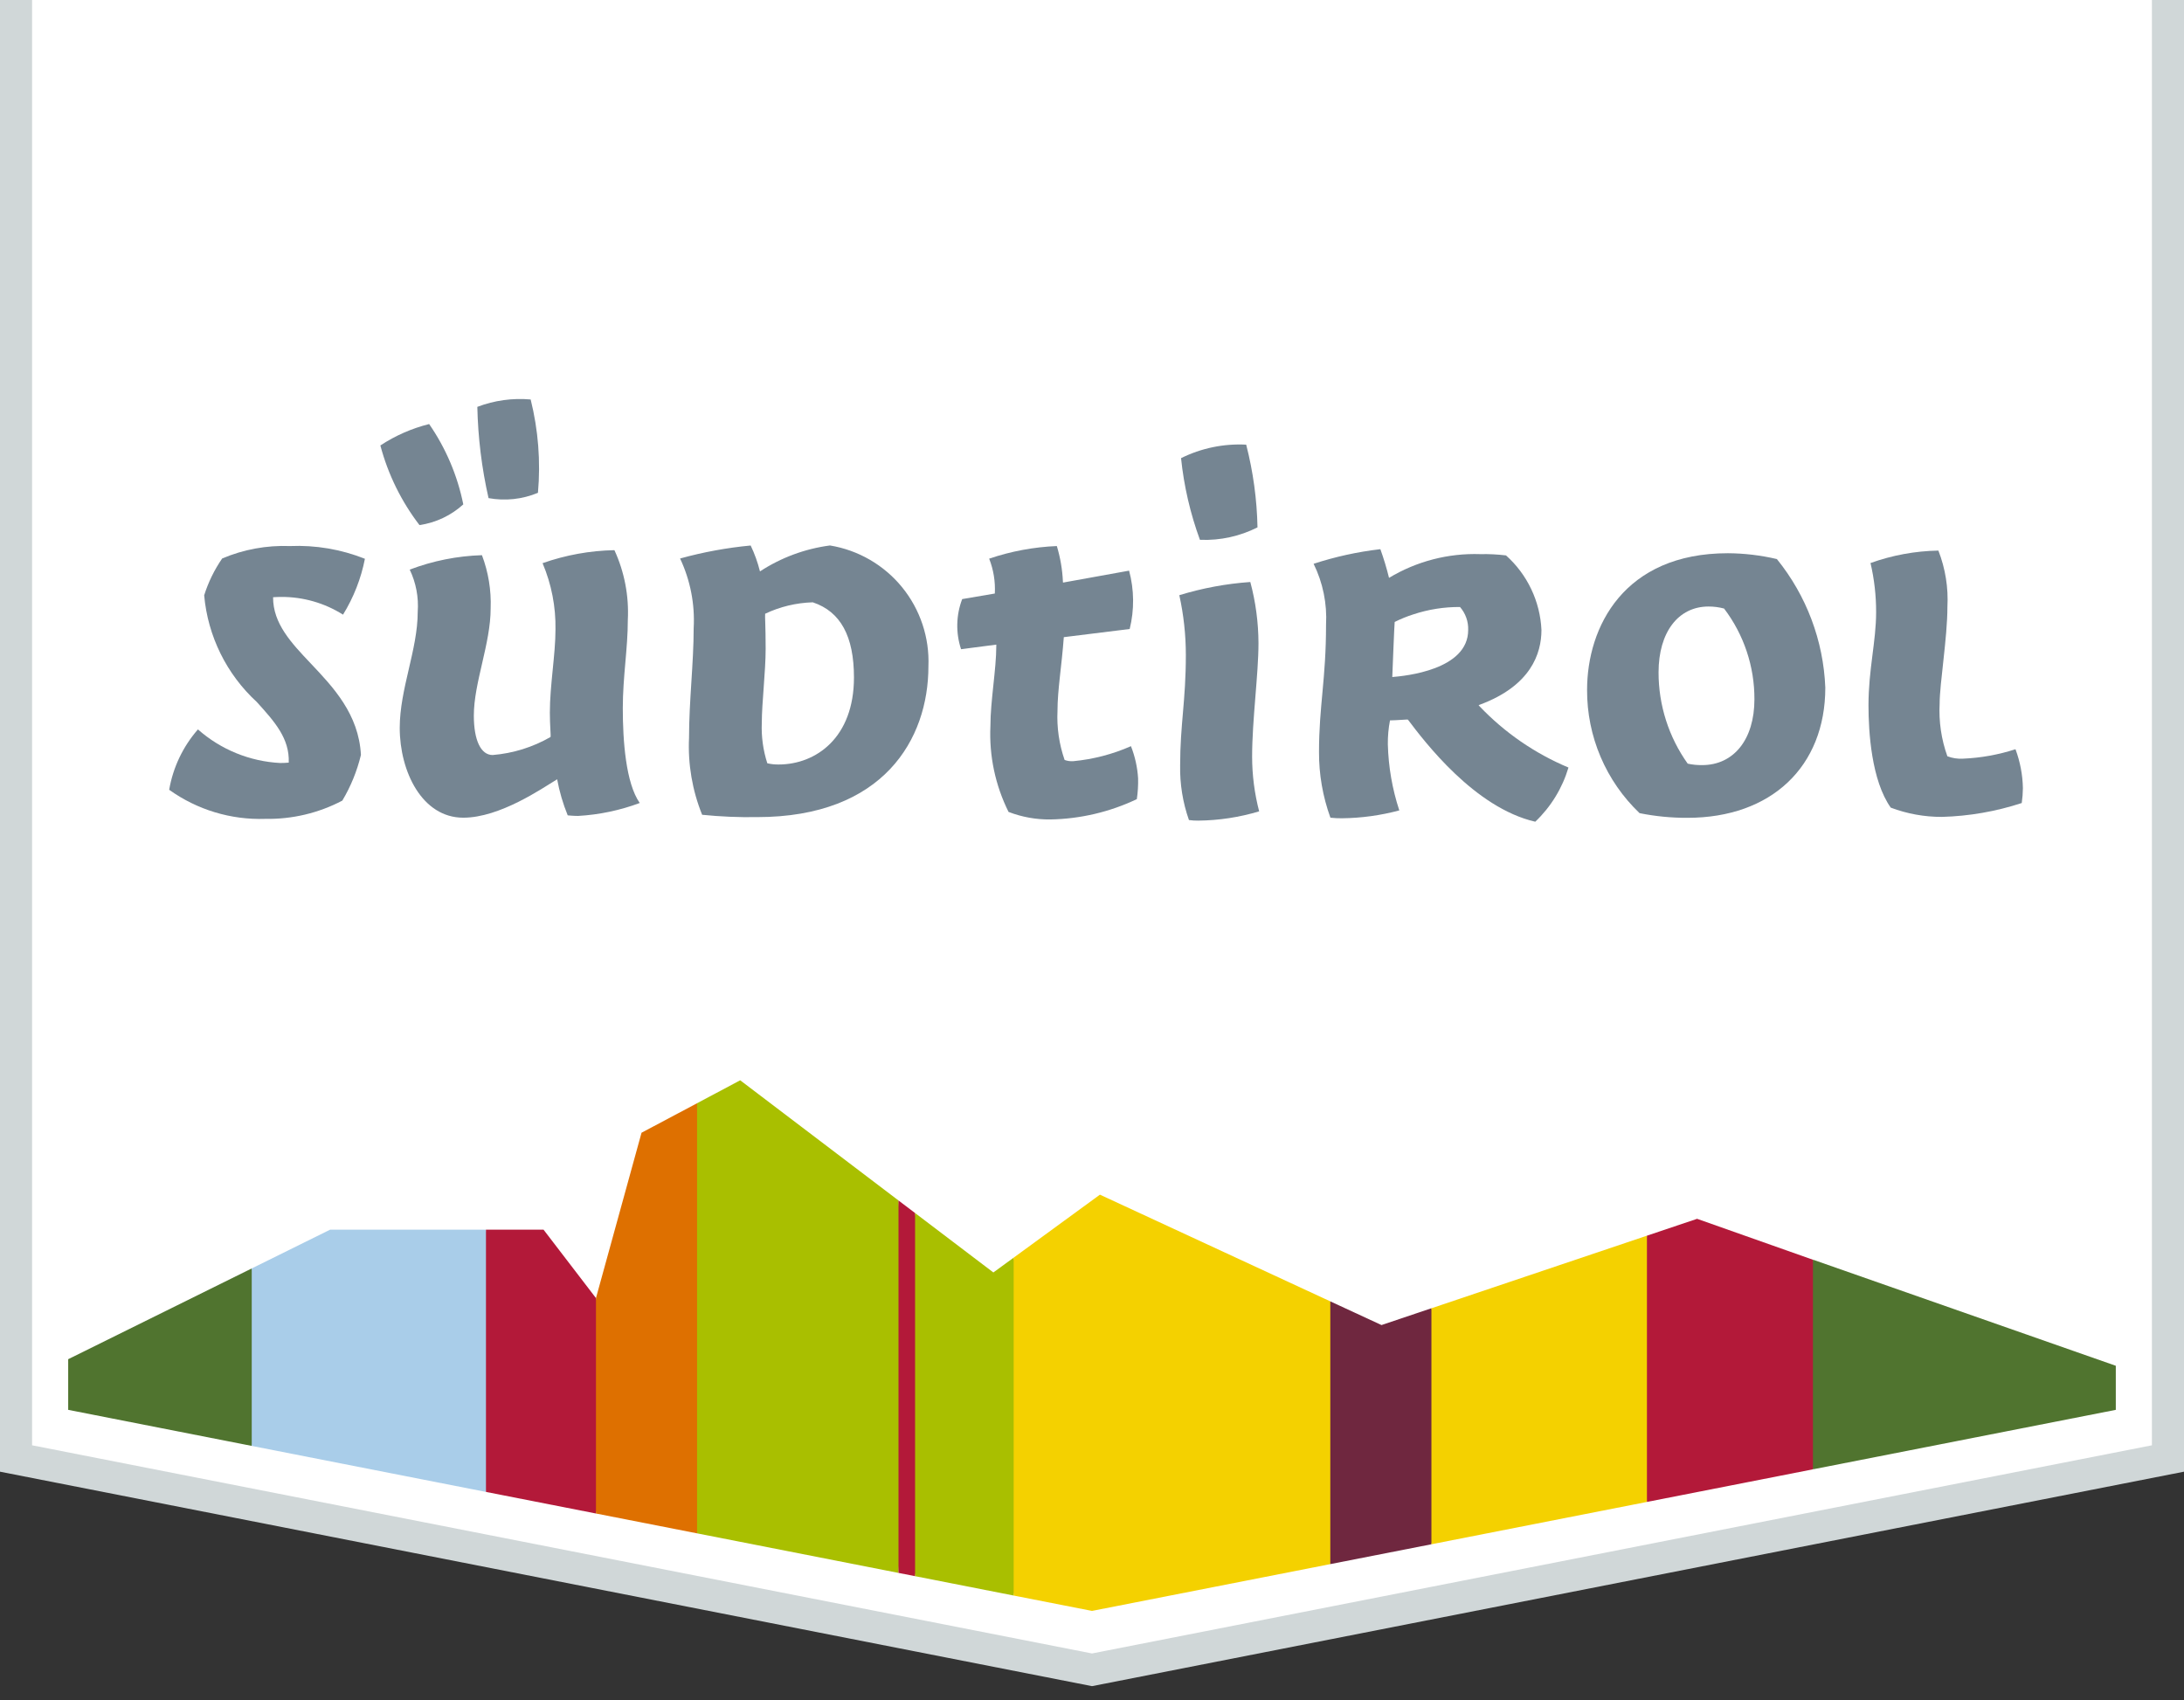
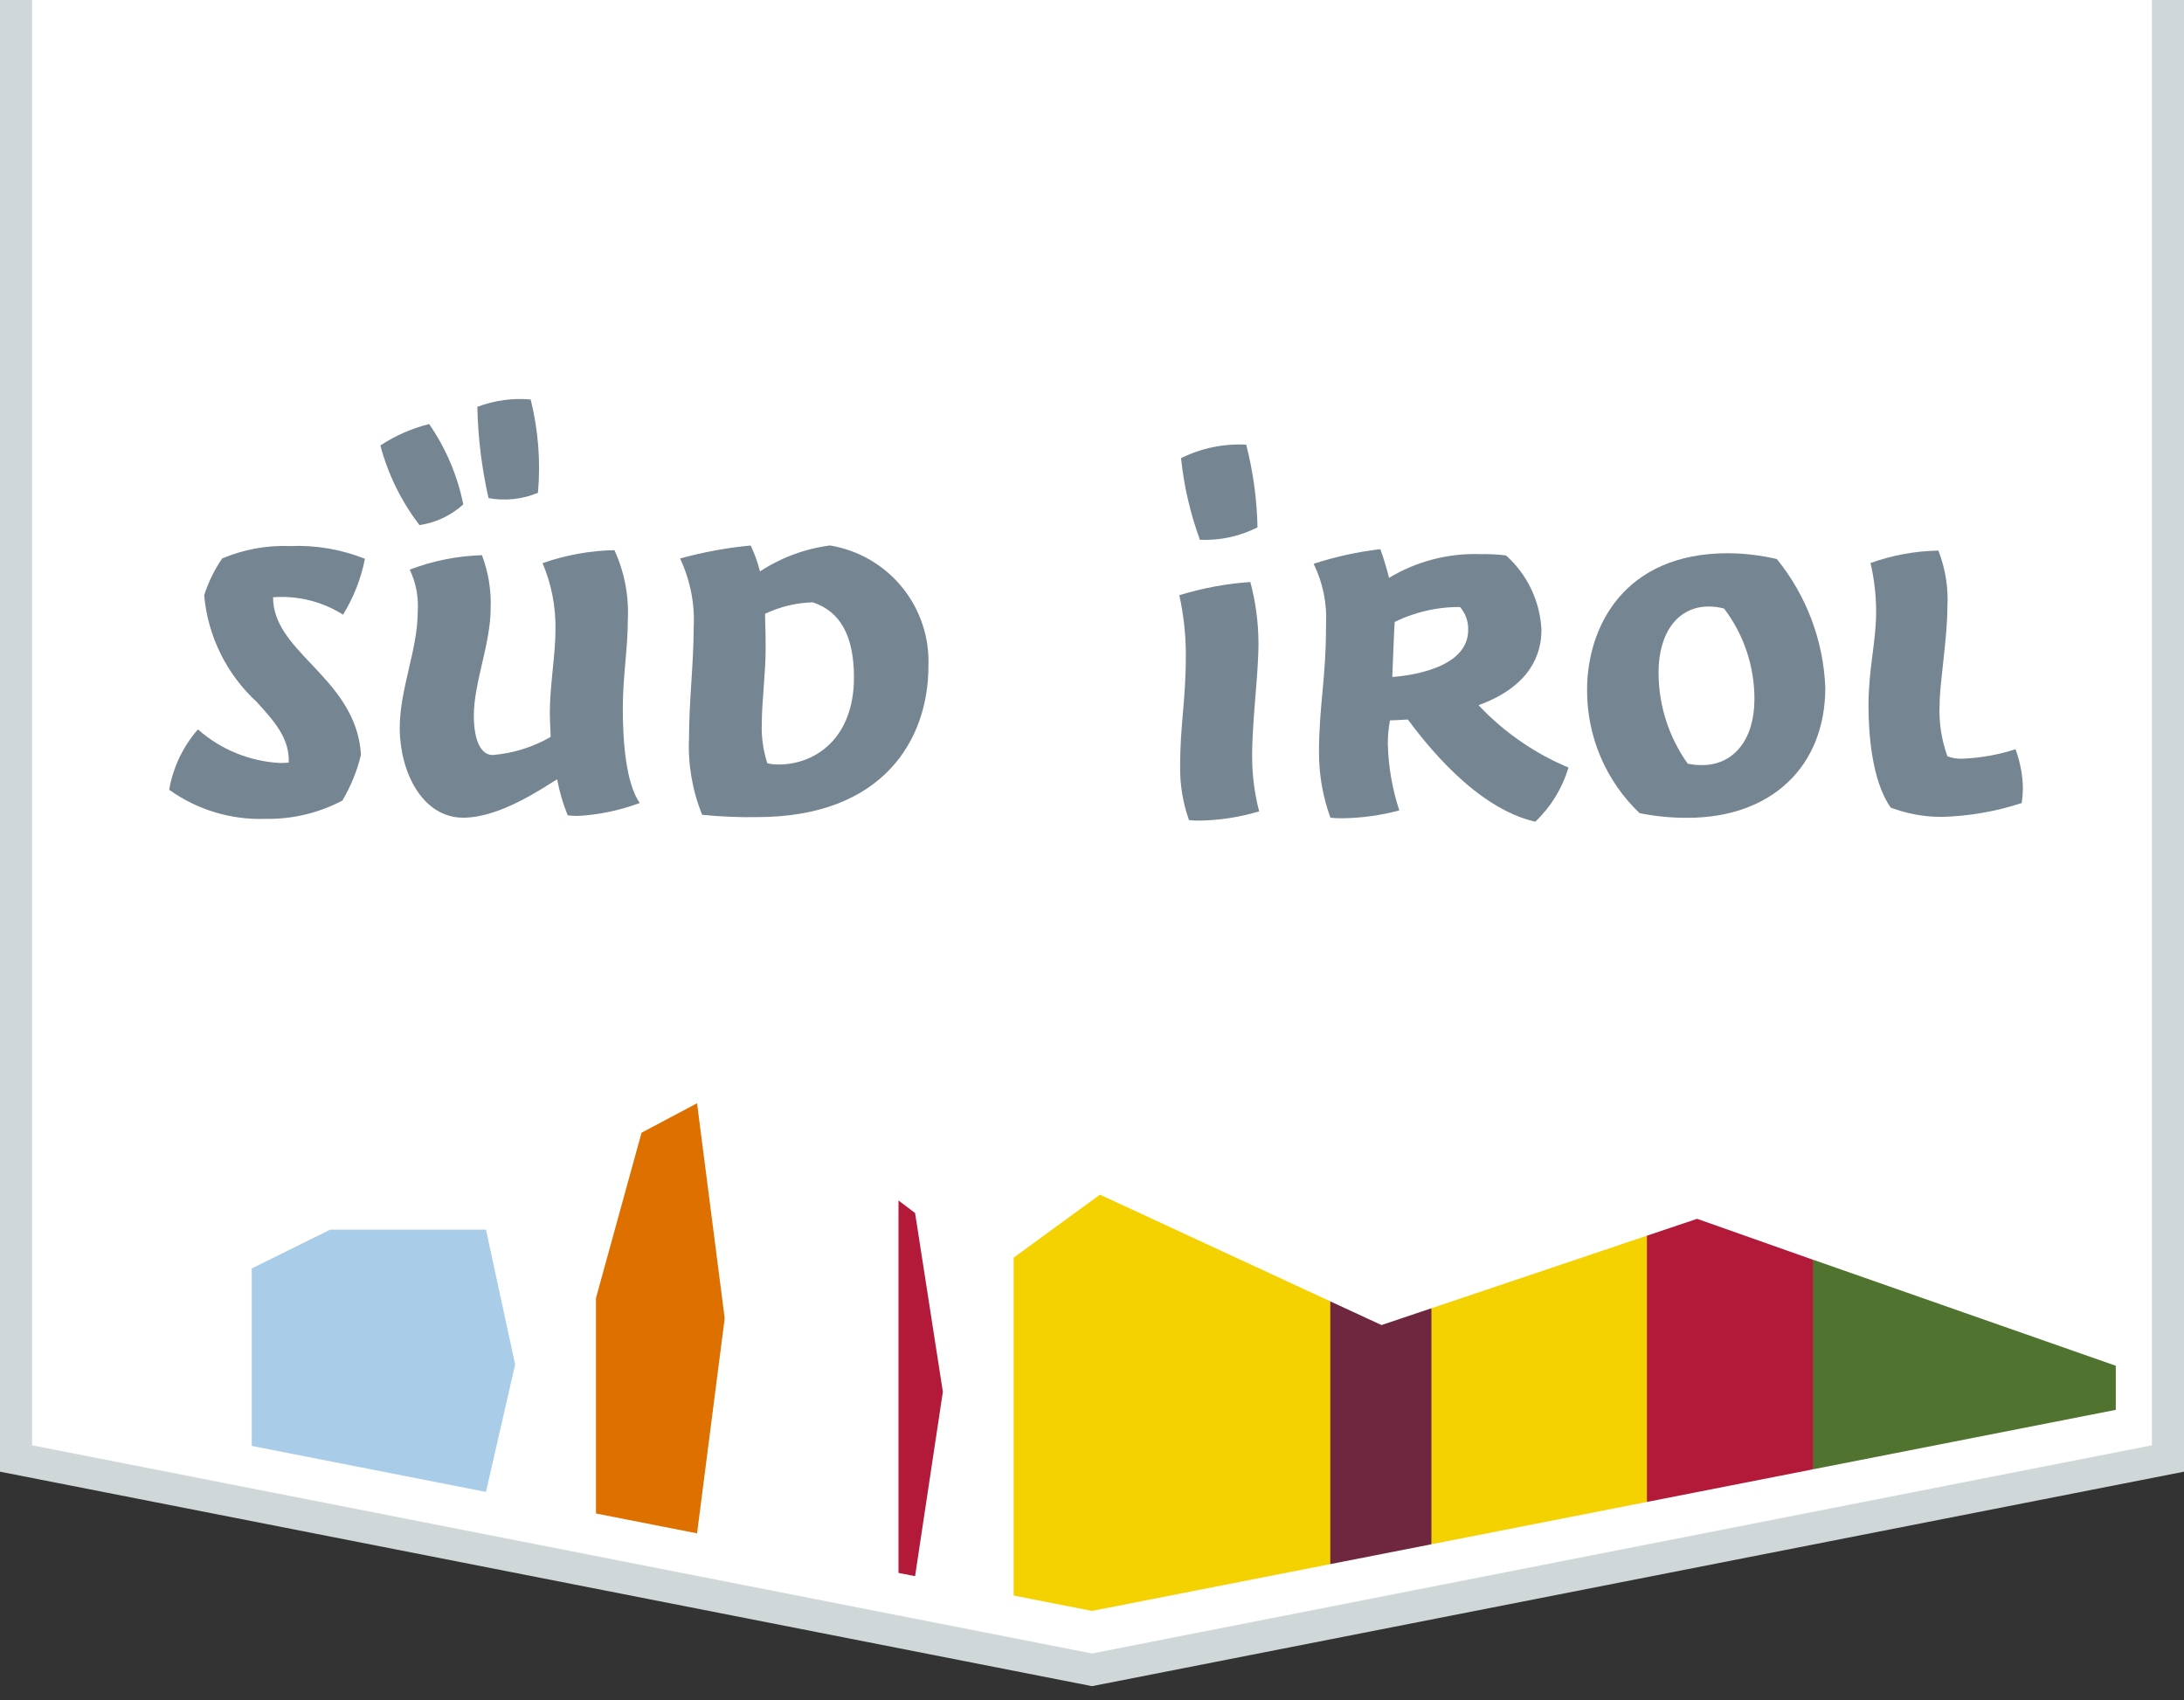
<svg xmlns="http://www.w3.org/2000/svg" width="140" height="109" viewBox="0 0 140 109" fill="none">
  <rect x="0" y="0" width="140" height="109" fill="#333333" stroke="none" />
  <g clip-path="url(#clip0_4002_82423)">
    <path d="M0 94.34V0H2.053L70 13.589L137.945 0H140V94.34L70 108.088L0 94.34Z" fill="#D0D7D8" />
    <path d="M137.944 0V92.648L70 105.993L2.056 92.648V0H137.944Z" fill="white" />
-     <path d="M4.371 87.13V90.376L16.137 92.688L18.413 86.999L16.137 81.311L4.371 87.13Z" fill="#50742F" />
    <path d="M21.162 78.826L16.137 81.311V92.688L31.152 95.637L33.022 87.468L31.152 78.826H21.162Z" fill="#A9CDE9" />
-     <path d="M38.203 83.212L34.842 78.826H31.152V95.637L38.203 97.021L40.092 89.102L38.203 83.212Z" fill="#B31939" />
    <path d="M44.683 98.293L46.455 84.507L44.683 70.722L41.124 72.612L38.203 83.212V97.021L44.683 98.293Z" fill="#DE7000" />
-     <path d="M57.596 76.955L58.391 87.921L57.596 100.829L44.683 98.293V70.722L47.448 69.25L57.596 76.955Z" fill="#A9BF00" />
    <path d="M57.596 76.955V100.829L58.659 101.038L60.44 89.22L58.659 77.76L57.596 76.955Z" fill="#B31939" />
-     <path d="M64.979 80.62L63.677 81.569L58.659 77.76V101.038L64.979 102.28L67.168 90.63L64.979 80.62Z" fill="#A9BF00" />
    <path d="M85.276 100.265L86.679 91.069L85.276 83.422L70.508 76.582L64.979 80.62V102.28L70 103.265L85.276 100.265Z" fill="#F4D100" />
    <path d="M91.758 98.993L93.7 91.269L91.758 83.863L88.558 84.941L85.276 83.422V100.265L91.758 98.993Z" fill="#6F273F" />
    <path d="M105.573 96.279L107.665 87.638L105.573 79.212L91.758 83.865V98.993L105.573 96.279Z" fill="#F4D100" />
    <path d="M116.214 94.189L118.517 87.468L116.214 80.754L108.788 78.13L105.573 79.212V96.279L116.214 94.189Z" fill="#B31939" />
    <path d="M116.214 80.749V94.189L135.628 90.376V87.551L116.214 80.749Z" fill="#50742F" />
    <path d="M17.003 52.492C14.801 52.566 12.637 51.911 10.845 50.628C11.092 49.193 11.729 47.854 12.688 46.758C14.152 48.051 16.011 48.81 17.961 48.911C18.141 48.911 18.324 48.903 18.509 48.887C18.571 47.333 17.594 46.252 16.462 45.001C14.525 43.222 13.322 40.783 13.088 38.163C13.352 37.323 13.741 36.527 14.241 35.801C15.612 35.219 17.094 34.947 18.582 35.004C20.225 34.934 21.864 35.212 23.392 35.82C23.144 37.088 22.668 38.301 21.989 39.401C20.804 38.653 19.43 38.259 18.029 38.265C17.857 38.265 17.682 38.272 17.505 38.285C17.499 39.974 18.677 41.218 19.924 42.534C21.364 44.055 22.996 45.778 23.137 48.393C22.889 49.424 22.487 50.412 21.944 51.322C20.422 52.122 18.722 52.525 17.003 52.492V52.492Z" fill="#758592" />
    <path d="M29.698 52.417C27.052 52.417 25.624 49.451 25.624 46.66C25.624 44.158 26.777 41.647 26.777 39.22C26.844 38.289 26.667 37.356 26.264 36.514C27.745 35.951 29.31 35.638 30.894 35.589C31.306 36.676 31.495 37.834 31.452 38.995C31.452 41.266 30.374 43.752 30.374 45.871C30.374 47.455 30.825 48.4 31.58 48.4C32.886 48.293 34.153 47.899 35.289 47.245C35.322 47.172 35.247 46.517 35.247 45.683C35.247 43.924 35.608 41.964 35.608 40.359C35.633 38.897 35.351 37.447 34.78 36.101C36.261 35.579 37.816 35.298 39.386 35.267C40.029 36.667 40.323 38.2 40.245 39.738C40.245 41.579 39.923 43.38 39.923 45.395C39.923 47.475 40.113 50.198 41.009 51.475C39.741 51.948 38.409 52.227 37.058 52.304C36.776 52.304 36.427 52.271 36.392 52.267C36.088 51.522 35.861 50.747 35.715 49.955C34.753 50.537 32.048 52.417 29.698 52.417ZM26.89 33.66C25.725 32.141 24.872 30.405 24.382 28.553L24.384 28.554C25.341 27.924 26.398 27.461 27.509 27.183C28.581 28.733 29.326 30.486 29.698 32.333C28.916 33.045 27.938 33.507 26.89 33.66V33.66ZM31.317 31.931C30.881 30.011 30.64 28.051 30.598 26.081C31.687 25.666 32.856 25.504 34.017 25.608C34.505 27.562 34.663 29.584 34.484 31.591C33.483 32.008 32.383 32.126 31.317 31.931V31.931Z" fill="#758592" />
    <path d="M48.532 52.38C47.356 52.399 46.179 52.349 45.009 52.23C44.377 50.665 44.09 48.982 44.169 47.296C44.169 44.938 44.466 42.508 44.466 40.272C44.552 38.733 44.253 37.197 43.595 35.802C45.076 35.392 46.59 35.114 48.12 34.969C48.374 35.501 48.574 36.057 48.716 36.629C50.068 35.745 51.601 35.177 53.202 34.966C55.019 35.264 56.664 36.217 57.827 37.644C58.989 39.072 59.59 40.875 59.514 42.715C59.514 47.387 56.629 52.38 48.532 52.38ZM52.092 38.611C51.038 38.642 50.001 38.891 49.048 39.343C49.027 39.538 49.08 40.064 49.08 41.589C49.08 43.052 48.833 45.08 48.833 46.338C48.797 47.216 48.917 48.093 49.187 48.929C49.423 48.984 49.665 49.01 49.907 49.007C52.313 49.007 54.741 47.282 54.741 43.429C54.741 40.783 53.882 39.209 52.115 38.615L52.092 38.611Z" fill="#758592" />
-     <path d="M67.33 52.53C66.414 52.54 65.505 52.376 64.651 52.047C63.801 50.343 63.401 48.45 63.488 46.547C63.488 44.925 63.865 42.916 63.865 41.4V41.322L61.607 41.616C61.259 40.569 61.285 39.434 61.679 38.404L63.771 38.047C63.811 37.285 63.687 36.523 63.408 35.812C64.808 35.337 66.269 35.065 67.746 35.004C67.969 35.741 68.099 36.503 68.135 37.272L68.141 37.346L72.378 36.581C72.707 37.804 72.72 39.091 72.416 40.321L68.193 40.844C68.056 42.707 67.788 44.227 67.788 45.571C67.738 46.639 67.893 47.706 68.244 48.716C68.421 48.78 68.608 48.807 68.795 48.795C70.073 48.675 71.323 48.35 72.497 47.832C72.757 48.492 72.912 49.189 72.955 49.897C72.967 50.342 72.939 50.787 72.874 51.227C71.14 52.052 69.249 52.496 67.33 52.53Z" fill="#758592" />
    <path d="M76.806 52.605C76.608 52.608 76.411 52.595 76.215 52.568C75.818 51.443 75.627 50.255 75.65 49.061C75.65 46.437 76.016 44.933 76.016 41.981C76.015 40.694 75.875 39.411 75.597 38.154C77.077 37.7 78.604 37.416 80.148 37.309C80.491 38.586 80.667 39.902 80.672 41.225C80.672 43.23 80.264 46.154 80.264 48.502C80.265 49.686 80.417 50.865 80.715 52.01C79.447 52.392 78.13 52.592 76.806 52.605ZM76.919 34.605C76.3 32.917 75.893 31.158 75.708 29.369C77.003 28.727 78.441 28.428 79.884 28.504C80.33 30.237 80.573 32.016 80.609 33.806C79.481 34.377 78.227 34.652 76.964 34.605L76.919 34.605Z" fill="#758592" />
    <path d="M98.415 52.675C94.518 51.78 91.308 47.53 90.251 46.131C90.23 46.126 90.207 46.124 90.185 46.125C90.02 46.125 89.601 46.171 89.102 46.179C89.005 46.684 88.958 47.198 88.964 47.713C89.001 49.153 89.248 50.581 89.699 51.95C88.501 52.271 87.268 52.441 86.028 52.454C85.779 52.458 85.53 52.445 85.283 52.417C84.793 51.066 84.545 49.639 84.552 48.201C84.552 45.247 85.003 43.543 85.003 40.047C85.076 38.698 84.802 37.353 84.206 36.141C85.598 35.686 87.031 35.373 88.485 35.204C88.702 35.807 88.887 36.42 89.04 37.043C90.804 35.98 92.838 35.452 94.895 35.522C95.445 35.51 95.994 35.538 96.539 35.604C97.217 36.21 97.767 36.945 98.157 37.766C98.547 38.587 98.77 39.477 98.811 40.385C98.811 41.899 98.127 43.958 94.872 45.169L94.783 45.202L94.843 45.275C96.451 46.964 98.392 48.301 100.543 49.202C100.149 50.526 99.415 51.724 98.415 52.675V52.675ZM90.59 39.386C90.182 39.516 89.785 39.678 89.403 39.87C89.382 39.989 89.252 43.304 89.249 43.4C90.058 43.334 94.114 42.949 94.114 40.385C94.133 39.845 93.946 39.319 93.591 38.911C92.571 38.904 91.557 39.065 90.59 39.386V39.386Z" fill="#758592" />
    <path d="M108.169 52.425C107.139 52.43 106.111 52.329 105.101 52.126C104.032 51.107 103.182 49.882 102.604 48.523C102.025 47.165 101.73 45.703 101.736 44.226C101.736 40.184 104.1 35.464 110.762 35.464C111.82 35.47 112.873 35.596 113.903 35.838C115.798 38.178 116.887 41.067 117.007 44.076C117.007 49.148 113.538 52.425 108.169 52.425ZM109.522 38.88C107.575 38.88 106.318 40.536 106.318 43.099C106.315 45.197 106.968 47.244 108.186 48.953C108.489 49.019 108.799 49.05 109.109 49.046C111.147 49.046 112.463 47.391 112.463 44.827C112.471 42.727 111.788 40.683 110.518 39.01C110.193 38.923 109.858 38.879 109.522 38.88V38.88Z" fill="#758592" />
    <path d="M124.48 52.366C123.36 52.369 122.249 52.167 121.202 51.772C119.964 50.024 119.775 46.916 119.775 45.22C119.775 42.9 120.264 41.128 120.264 39.246C120.267 38.184 120.146 37.126 119.904 36.092C121.301 35.591 122.771 35.321 124.255 35.294C124.703 36.443 124.901 37.675 124.834 38.908C124.834 40.884 124.336 43.812 124.336 45.108C124.276 46.253 124.444 47.399 124.831 48.479C125.15 48.601 125.492 48.654 125.833 48.633C126.977 48.585 128.109 48.381 129.198 48.028C129.495 48.825 129.656 49.667 129.673 50.518C129.669 50.839 129.645 51.16 129.599 51.477C127.944 52.019 126.22 52.319 124.48 52.366V52.366Z" fill="#758592" />
  </g>
  <defs>
    <clipPath id="clip0_4002_82423">
      <rect width="140" height="108.088" fill="white" />
    </clipPath>
  </defs>
</svg>